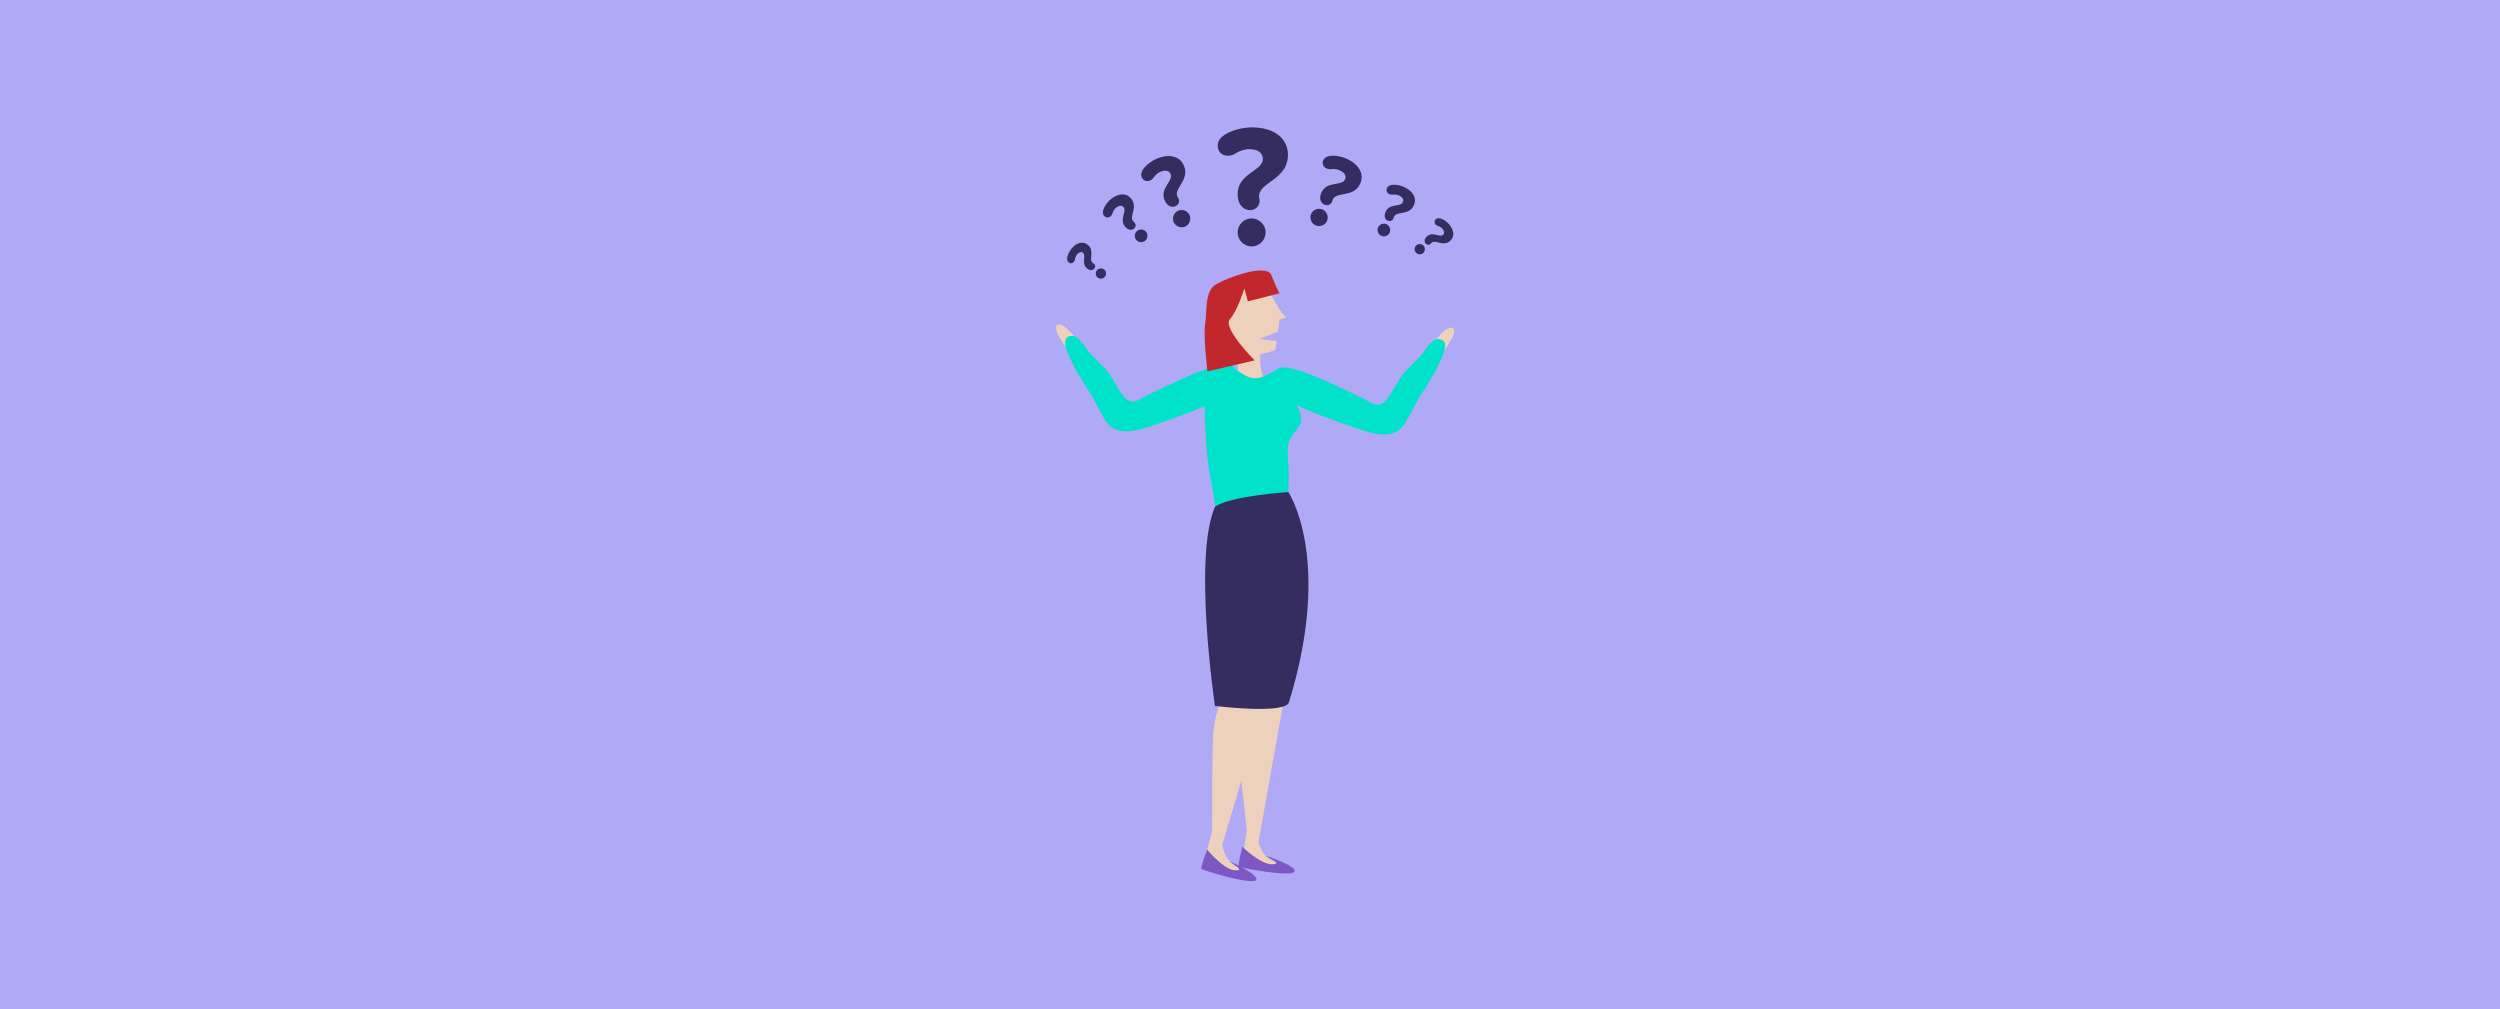
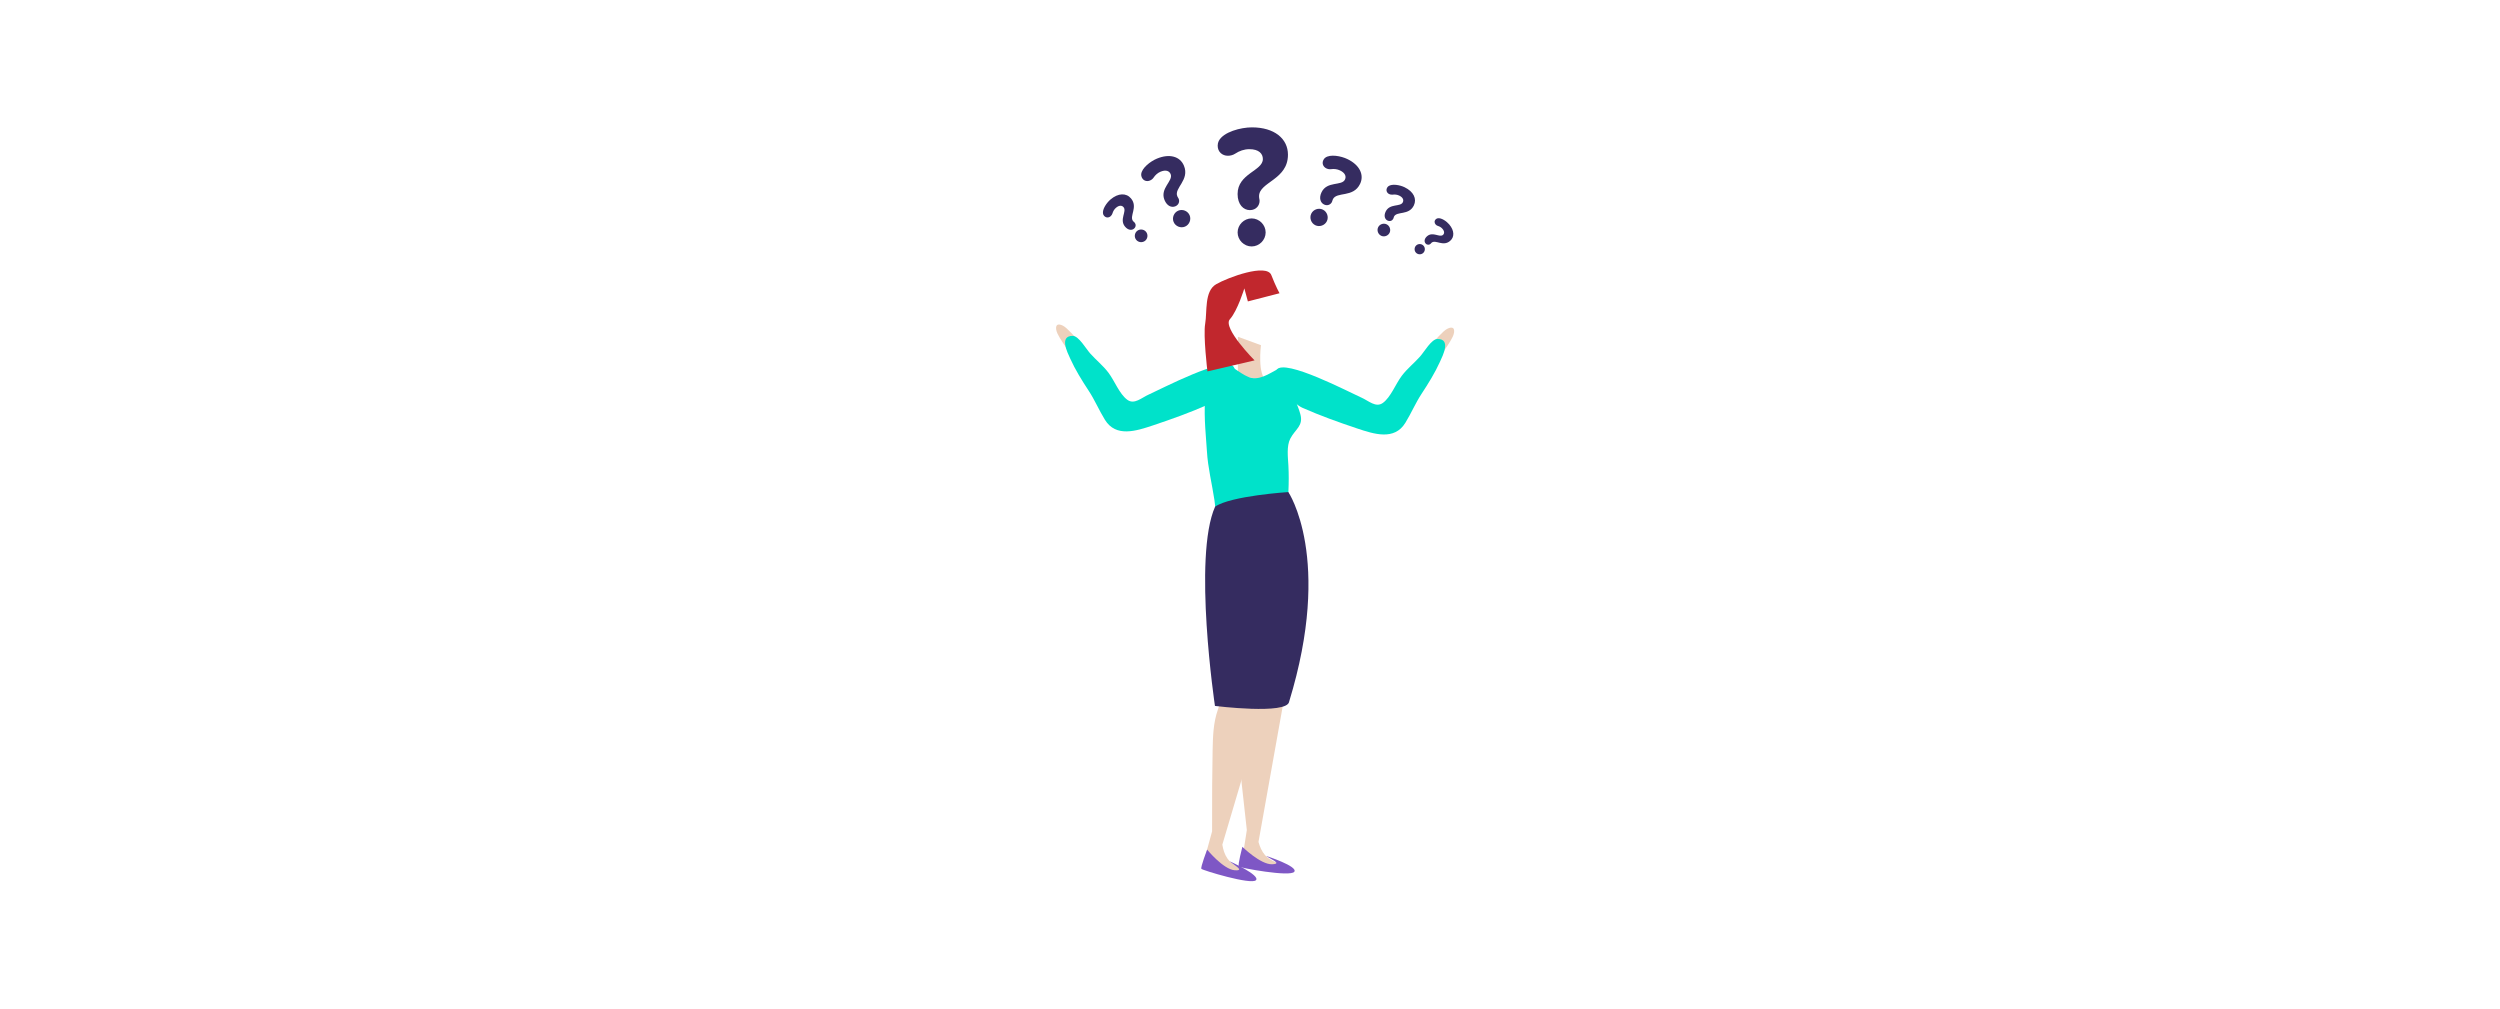
<svg xmlns="http://www.w3.org/2000/svg" id="Capa_1" data-name="Capa 1" viewBox="0 0 1090 440">
  <defs>
    <style>
      .cls-1 {
        fill: #352c60;
      }

      .cls-1, .cls-2, .cls-3, .cls-4, .cls-5, .cls-6 {
        stroke-width: 0px;
      }

      .cls-2 {
        fill: #c1272d;
      }

      .cls-3 {
        fill: #afa9f6;
      }

      .cls-4 {
        fill: #7e57c5;
      }

      .cls-5 {
        fill: #edd1bc;
      }

      .cls-6 {
        fill: #00e2ca;
      }
    </style>
  </defs>
-   <rect class="cls-3" width="1090" height="440" />
  <g>
    <g>
      <path class="cls-5" d="m628.81,154.15c1.5-2.4,3.36-4.78,4.57-7.32,1.11-2.34,1.06-5.23-2.47-3.42-1.74.9-5.31,5.02-6.56,6.48" />
      <path class="cls-5" d="m543.61,361.88c-.76-6.58-1.48-13.16-2.18-19.75-.54-5.12-1.06-10.25-1.52-15.38-.54-5.96-1.08-11.97.32-17.98.26-1.11,1.89-10.45,3.1-10.44,3.42.03,17.31,1.91,17.31,1.91l-11.94,66.86c.59,2.09,1.44,4.12,2.87,5.75,2.27,2.6,5.63,3.36,8.73,4.56.45.17.92.36,1.25.71.34.35.5.91.25,1.33-.25.41-.78.53-1.26.59-6.54.84-13.13-1.78-19.14-4l2.22-14.16Z" />
      <path class="cls-5" d="m549.78,150.51s-1.71,13.14,2.61,15.62l-12.67-2.62v-16.69s10.06,3.69,10.06,3.69Z" />
      <path class="cls-5" d="m528.47,362.52c-.03-6.62,0-13.25.03-19.87.03-5.15.09-10.3.2-15.46.13-5.98.26-12.02,2.31-17.83.38-1.08,3.04-10.17,4.24-10.03,3.4.41,16.99,3.82,16.99,3.82l-19.3,65.12c.35,2.14.97,4.25,2.21,6.03,1.97,2.84,5.22,3.97,8.16,5.5.43.22.87.46,1.17.84.29.38.4.96.1,1.35-.29.38-.84.44-1.32.45-6.59.11-12.85-3.23-18.58-6.1l3.78-13.83Z" />
      <path class="cls-4" d="m552.06,373.19s14.01,4.52,12.25,6.9c-1.76,2.37-23.67-1.71-24.2-2.27-.53-.56,1.56-8.61,1.56-8.61,0,0,7.95,7.78,12.95,7.61,5-.18-1.39-2.52-2.56-3.63Z" />
      <path class="cls-4" d="m536.19,375.54s13.42,6.05,11.41,8.22c-2.01,2.16-23.34-4.33-23.8-4.95-.46-.62,2.51-8.38,2.51-8.38,0,0,7.03,8.62,12.02,9,4.99.38-1.1-2.66-2.14-3.89Z" />
      <path class="cls-6" d="m534.61,158.79c2.76.66,7.38,5.28,11.14,6,4.59.88,9.29-3.12,12.52-4.36,3.44,2.95,4.16,4.82,4.88,8.68.76,4.11,2.67,7.42,3.78,11.38,1.46,5.24-2.15,6.51-4.36,10.75-1.69,3.24-1.02,8.15-.83,11.68.41,7.67-.08,14.96-.92,22.53-.59,5.36-1.92,5.63-8.3,5.93-4.96.23-9.71.48-14.74.48-5.21,0-6.76.74-7.35-3.86-.43-3.31-.43-6.57-.92-9.87-1.05-7.06-2.9-14.36-3.29-21.42-.55-9.9-4.41-37.92,8.42-37.92Z" />
      <path class="cls-1" d="m561.71,214.54s19.52,28.76.35,91.4c-.81,5.77-32.34,1.85-32.34,1.85,0,0-9.7-65,.07-86.9,6.91-4.74,31.91-6.35,31.91-6.35Z" />
      <path class="cls-6" d="m593.37,173.25c3.41,1.5,6.5,4.66,9.58,2.41,3.46-2.54,5.54-8.25,8.22-11.8,2.38-3.16,5.4-5.52,7.98-8.42,1.79-2.01,5-7.63,7.56-7.65,6.1-.06,2.31,7.3,1.15,9.87-2.19,4.86-5.17,9.66-8.05,14.03-2.65,4.02-4.53,8.53-7.09,12.68-4.79,7.78-13.59,4.92-21.08,2.41-7.98-2.67-16.02-5.54-23.84-9.01-3.63-1.61-14.55-11.43-11.17-16.53,3.38-5.1,32.06,9.96,36.74,12.02Z" />
      <path class="cls-5" d="m465.65,152.8c-1.5-2.4-3.36-4.78-4.57-7.32-1.11-2.34-1.06-5.23,2.47-3.42,1.74.9,5.31,5.02,6.56,6.48" />
      <path class="cls-6" d="m501.09,171.9c-3.41,1.5-6.5,4.66-9.58,2.41-3.46-2.54-5.54-8.25-8.22-11.8-2.38-3.16-5.4-5.52-7.98-8.42-1.79-2.01-5-7.63-7.56-7.65-6.1-.06-2.31,7.3-1.15,9.87,2.19,4.86,5.17,9.66,8.05,14.03,2.65,4.02,4.53,8.53,7.09,12.68,4.79,7.78,13.59,4.92,21.08,2.41,7.98-2.67,16.02-5.54,23.84-9.01,3.63-1.61,14.55-11.43,11.17-16.53s-32.06,9.96-36.74,12.02Z" />
-       <path class="cls-5" d="m532.24,127.76c4.49-1.98,14.92-8.02,19.29-4.02,0,0,3.32,5.76,5.14,9.15,1.83,3.39,4.08,5.53,4.08,5.53l-2.82.93-.73,5.23-8.01,3.16,7.42,1.03-.53,3.8s-7.86,3.49-15.24,1.41c-7.38-2.08-13.1-24.23-8.61-26.21Z" />
      <path class="cls-2" d="m542.53,125.74s-2.97,9.76-6.31,13.46c-3.34,3.7,10.77,17.93,10.77,17.93l-20.55,4.8s-1.89-15.65-.98-20.82c.9-5.18-.43-14.17,4.77-17.18,5.19-3.01,22.03-9.19,24.06-4,2.03,5.19,3.58,7.93,3.58,7.93l-13.8,3.56-1.54-5.68Z" />
    </g>
    <path class="cls-1" d="m548.95,85.57c0,.98.23,1.28.23,2.04,0,1.89-1.44,4-4.23,4s-5.36-2.41-5.36-7.02c0-8.98,11.02-10.04,11.02-15.25,0-2.34-1.74-4.3-5.89-4.3-2.26,0-4.38.76-6.19,1.96-.91.6-2.04.91-3.17.91-2.41,0-4.45-1.66-4.45-4.38,0-.75.15-1.43.45-2.04,2.04-4,9.66-5.96,14.49-5.96,9.74,0,15.7,4.91,15.7,11.92,0,11.02-12.6,11.85-12.6,18.11Zm-3.24,21.88c-3.32,0-6.11-2.79-6.11-6.11s2.79-6.11,6.11-6.11,6.11,2.79,6.11,6.11-2.79,6.11-6.11,6.11Z" />
    <path class="cls-1" d="m581.14,86.88c-.26.55-.22.77-.42,1.19-.5,1.05-1.87,1.84-3.42,1.1s-2.34-2.78-1.11-5.34c2.4-5,8.82-2.64,10.21-5.54.63-1.3.18-2.86-2.13-3.97-1.26-.61-2.64-.75-3.97-.56-.67.09-1.38-.04-2.01-.34-1.34-.65-2.04-2.12-1.31-3.63.2-.42.47-.76.8-1.01,2.2-1.68,6.97-.74,9.66.56,5.42,2.6,7.43,6.93,5.55,10.84-2.95,6.14-10.19,3.23-11.86,6.71Zm-7.66,11.32c-1.85-.89-2.66-3.19-1.77-5.04.89-1.85,3.19-2.66,5.04-1.77s2.66,3.19,1.77,5.04c-.89,1.85-3.19,2.66-5.04,1.77Z" />
    <path class="cls-1" d="m513.3,85.56c.23.56.43.68.61,1.11.45,1.08.13,2.62-1.46,3.28-1.64.68-3.63-.11-4.72-2.73-2.13-5.12,3.9-8.34,2.67-11.31-.56-1.33-2.01-2.04-4.38-1.06-1.29.54-2.32,1.47-3.06,2.59-.37.56-.95,1-1.59,1.27-1.38.57-2.93.11-3.58-1.44-.18-.43-.25-.85-.23-1.27.21-2.76,4.09-5.69,6.85-6.84,5.55-2.31,10.12-.93,11.78,3.07,2.62,6.28-4.37,9.75-2.89,13.32Zm3.34,13.25c-1.89.79-4.15-.14-4.94-2.03s.14-4.15,2.04-4.94,4.15.14,4.94,2.03c.79,1.89-.14,4.15-2.03,4.94Z" />
    <path class="cls-1" d="m607.78,94.49c-.19.4-.16.57-.31.87-.37.77-1.37,1.35-2.51.8s-1.71-2.03-.81-3.91c1.76-3.66,6.46-1.93,7.48-4.06.46-.95.13-2.09-1.56-2.91-.92-.44-1.93-.55-2.91-.41-.49.07-1.01-.03-1.47-.25-.98-.47-1.49-1.55-.96-2.66.15-.31.34-.55.58-.74,1.61-1.23,5.11-.54,7.07.41,3.97,1.91,5.44,5.07,4.06,7.94-2.16,4.49-7.46,2.36-8.69,4.92Zm-5.61,8.29c-1.35-.65-1.95-2.34-1.3-3.69s2.34-1.94,3.69-1.29c1.35.65,1.95,2.34,1.3,3.69s-2.34,1.95-3.69,1.3Z" />
    <path class="cls-1" d="m494.05,96.43c.29.34.45.38.67.64.55.65.67,1.8-.29,2.62s-2.56.73-3.9-.86c-2.62-3.1.87-6.68-.65-8.48-.68-.81-1.86-.98-3.29.23-.78.66-1.29,1.54-1.56,2.48-.14.47-.44.91-.83,1.24-.83.71-2.02.73-2.82-.21-.22-.26-.37-.54-.44-.84-.46-1.98,1.59-4.88,3.26-6.29,3.36-2.84,6.85-2.89,8.9-.47,3.22,3.8-.89,7.77.94,9.94Zm5.27,8.51c-1.15.97-2.93.82-3.9-.33s-.82-2.93.33-3.9c1.15-.97,2.93-.82,3.9.33s.82,2.93-.33,3.9Z" />
    <path class="cls-1" d="m624.18,105.81c-.27.23-.31.37-.52.55-.53.45-1.46.55-2.12-.23s-.59-2.07.69-3.16c2.51-2.13,5.42.7,6.88-.53.65-.55.79-1.51-.19-2.67-.54-.63-1.25-1.05-2.02-1.27-.38-.11-.74-.36-1-.67-.57-.68-.59-1.64.17-2.28.21-.18.44-.3.68-.36,1.6-.38,3.96,1.29,5.1,2.64,2.31,2.72,2.35,5.55.38,7.22-3.08,2.61-6.3-.72-8.05.77Zm-6.89,4.28c-.79-.93-.67-2.37.26-3.16.93-.79,2.37-.67,3.16.26.79.93.67,2.37-.26,3.16s-2.37.67-3.16-.26Z" />
-     <path class="cls-1" d="m476.36,114.6c.27.23.41.24.62.42.53.45.77,1.35.11,2.13s-1.95.92-3.23-.18c-2.5-2.14-.18-5.46-1.63-6.7-.65-.56-1.61-.54-2.6.62-.54.63-.83,1.4-.93,2.19-.05.4-.23.78-.5,1.1-.57.67-1.52.85-2.28.2-.21-.18-.36-.38-.46-.61-.63-1.52.64-4.11,1.79-5.46,2.32-2.72,5.1-3.21,7.06-1.54,3.07,2.62.3,6.34,2.05,7.83Zm5.33,6.11c-.79.93-2.23,1.04-3.16.25-.93-.79-1.04-2.23-.25-3.16s2.23-1.04,3.16-.25,1.04,2.23.25,3.16Z" />
  </g>
</svg>